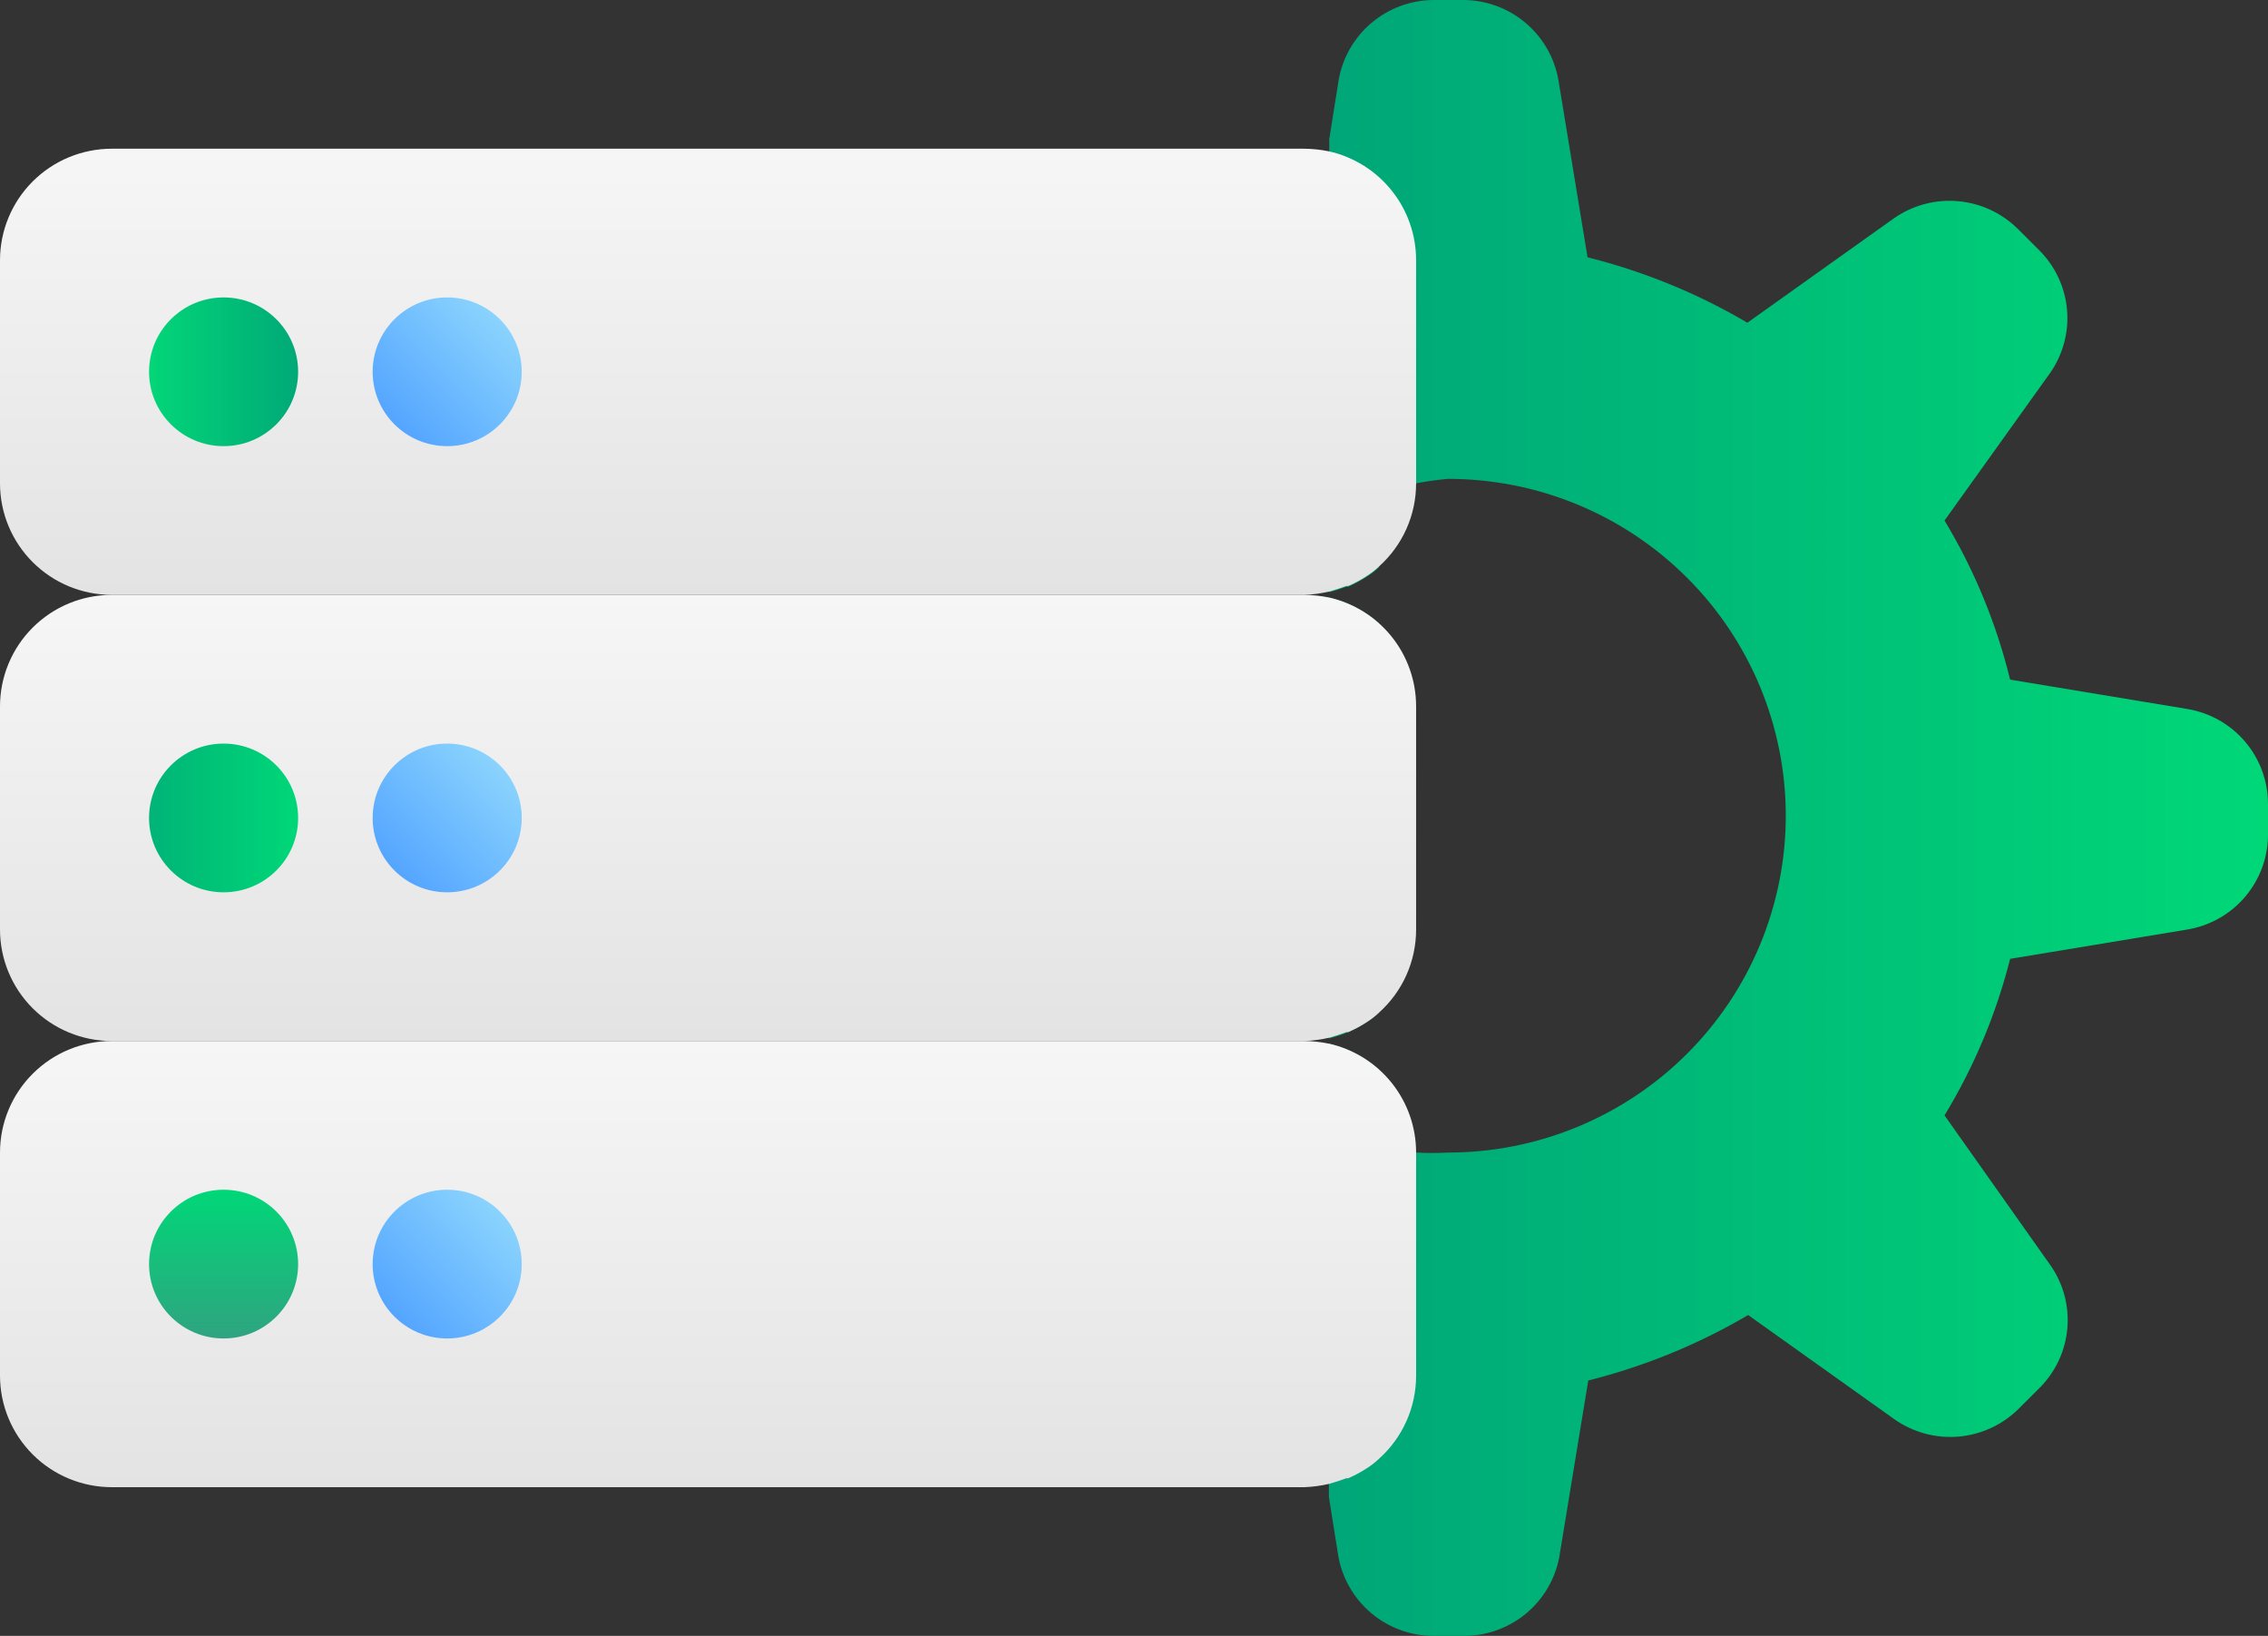
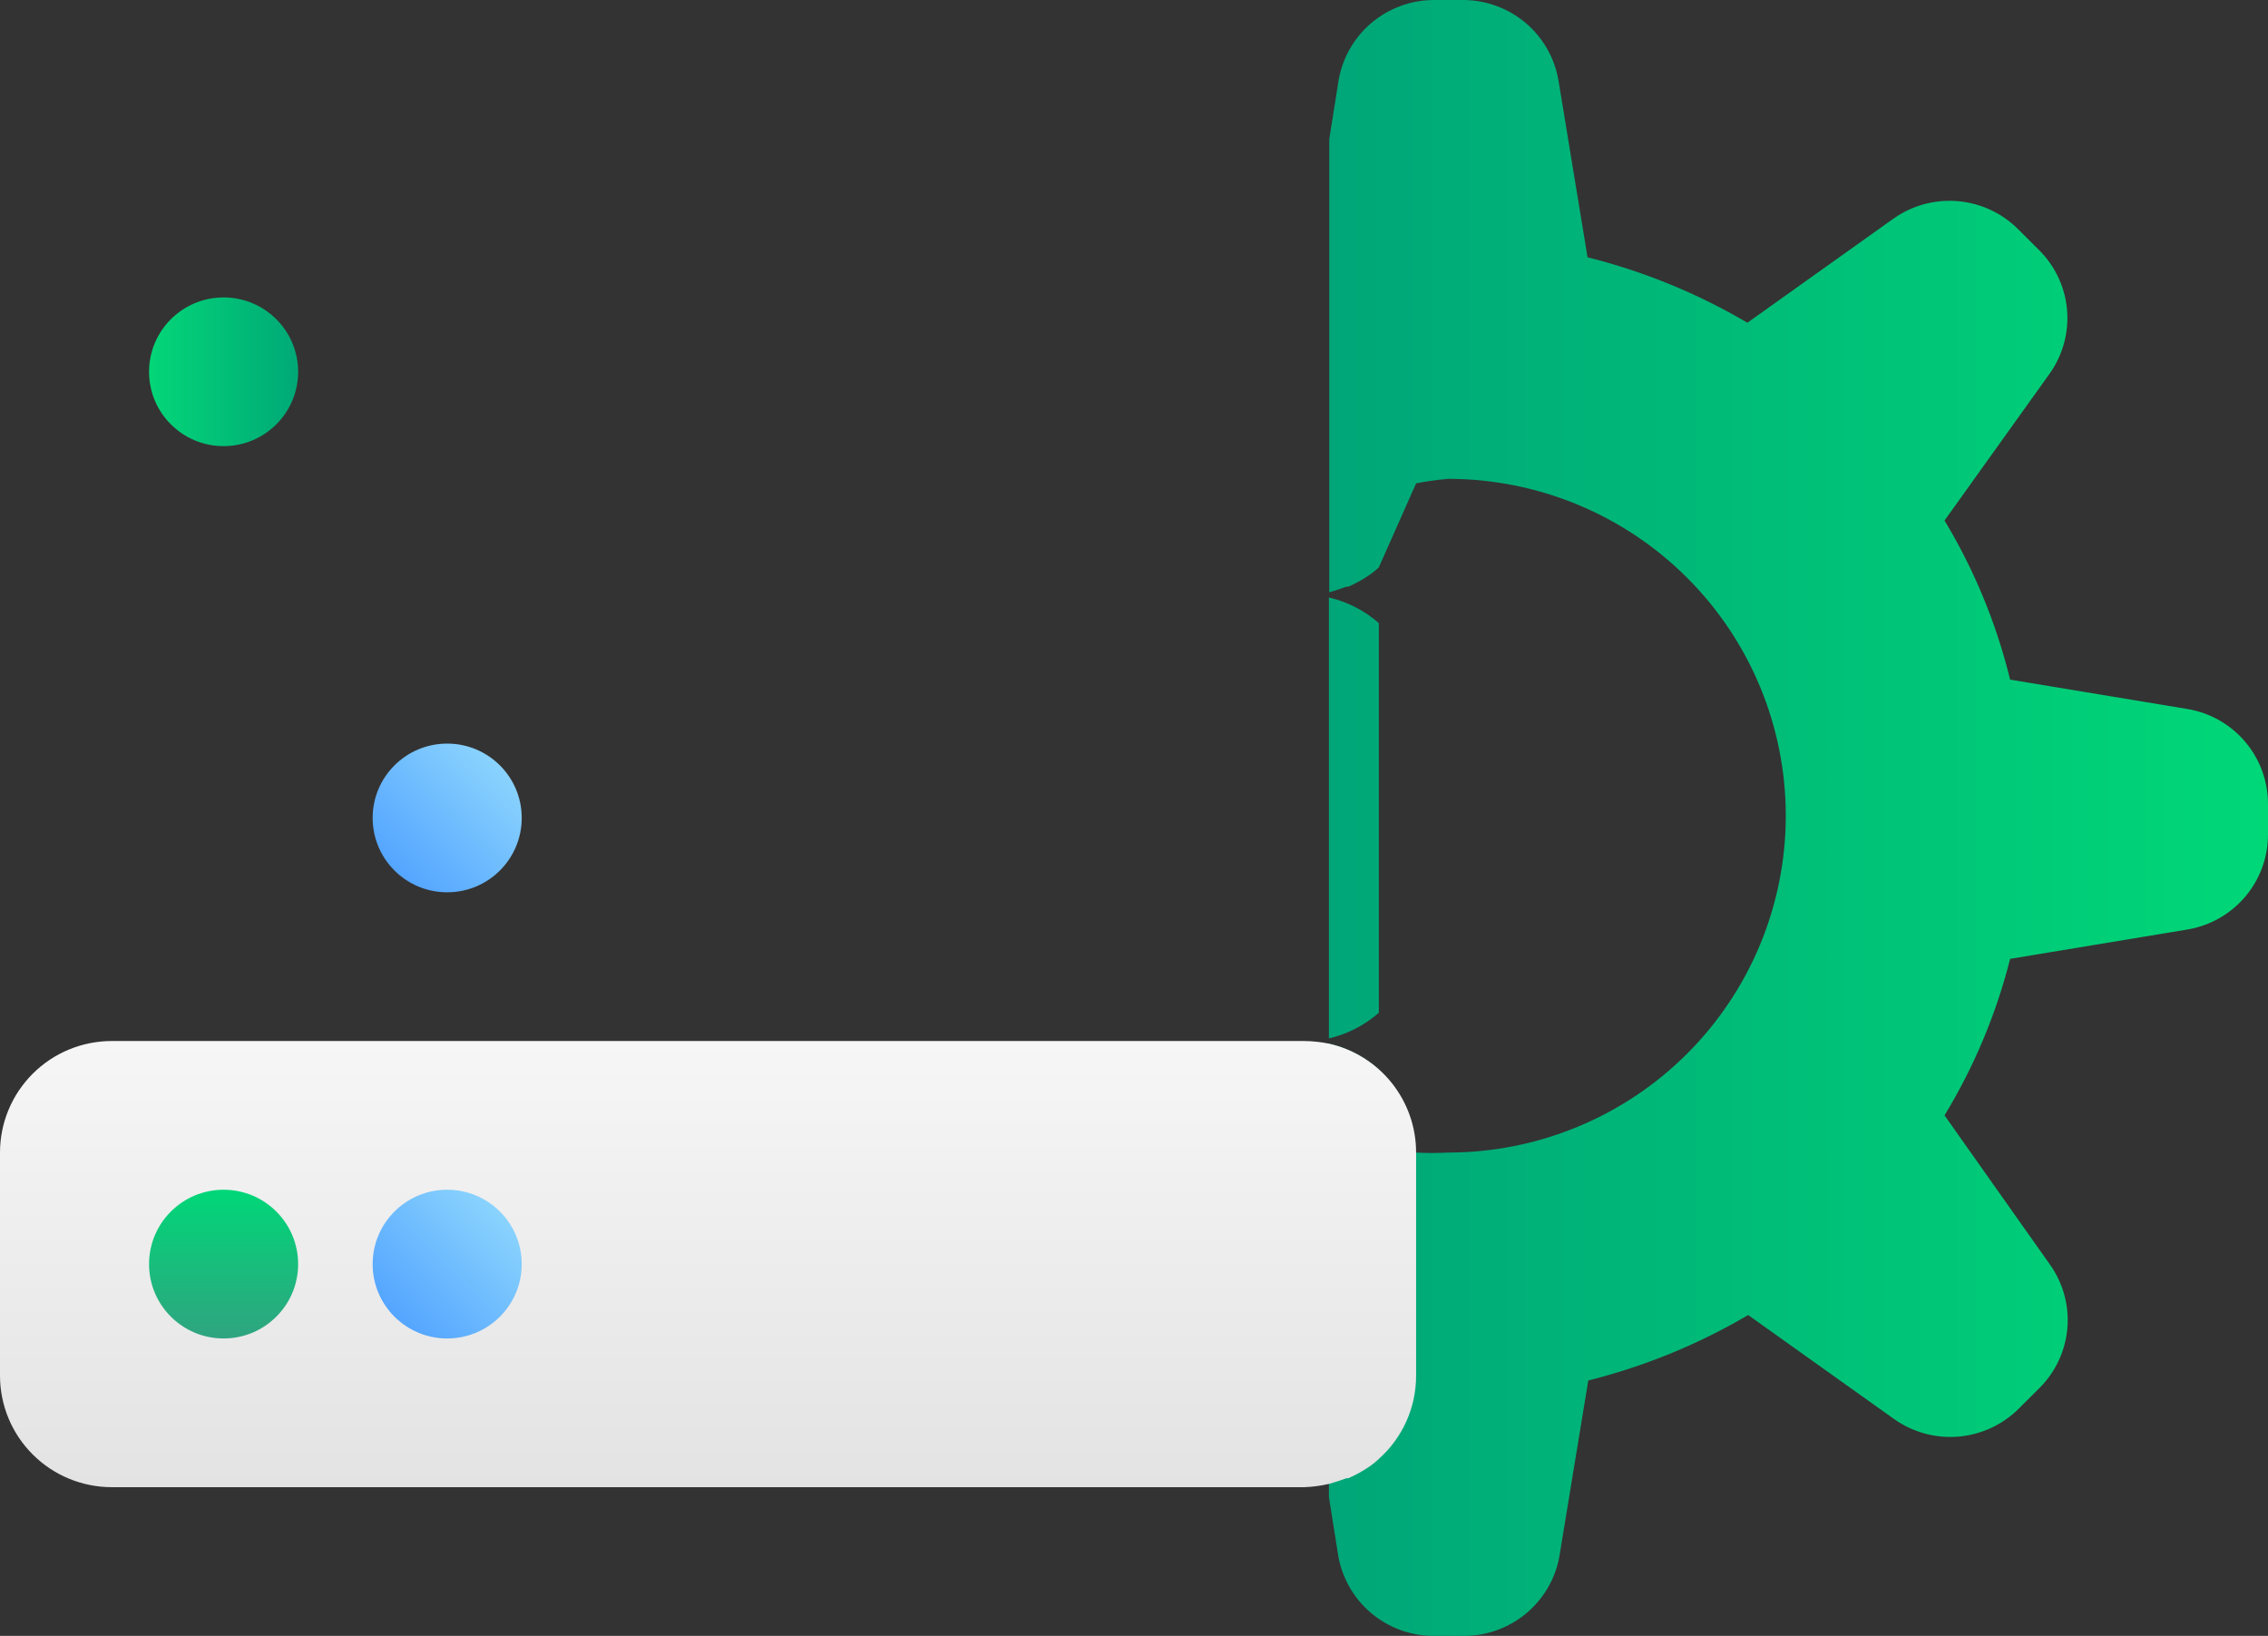
<svg xmlns="http://www.w3.org/2000/svg" width="104" height="75" viewBox="0 0 104 75" fill="none">
  <rect x="0" y="0" width="104" height="75" fill="#333333" stroke="none" />
  <g clip-path="url(#clip0)">
    <path d="M60.937 27.392V47.608C61.786 47.411 62.573 47.007 63.227 46.432V28.568C62.573 27.993 61.786 27.589 60.937 27.392ZM64.936 52.841C65.425 52.867 65.916 52.867 66.406 52.841C68.439 52.841 70.452 52.441 72.33 51.665C74.209 50.889 75.915 49.752 77.353 48.318C78.791 46.884 79.931 45.181 80.709 43.308C81.487 41.434 81.888 39.426 81.888 37.398C81.888 35.37 81.487 33.361 80.709 31.488C79.931 29.614 78.791 27.912 77.353 26.478C75.915 25.044 74.209 23.906 72.33 23.13C70.452 22.354 68.439 21.954 66.406 21.954C65.912 21.997 65.422 22.065 64.936 22.159L63.227 26.011C63.074 26.156 62.908 26.288 62.731 26.403C62.445 26.595 62.142 26.76 61.826 26.898H61.74L61.347 27.034L60.954 27.153V6.375L61.382 3.682C61.558 2.658 62.089 1.728 62.882 1.056C63.675 0.383 64.681 0.009 65.722 0L67.106 0C68.15 0.005 69.16 0.377 69.957 1.05C70.753 1.723 71.287 2.655 71.464 3.682L72.797 11.796C75.372 12.44 77.841 13.45 80.127 14.796L86.826 10.023C87.681 9.418 88.723 9.134 89.767 9.222C90.812 9.309 91.792 9.762 92.534 10.5L93.491 11.454C94.235 12.188 94.694 13.162 94.785 14.202C94.875 15.242 94.592 16.28 93.986 17.131L89.167 23.864C90.533 26.13 91.547 28.59 92.175 31.159L100.309 32.506C101.343 32.679 102.281 33.213 102.957 34.012C103.633 34.811 104.002 35.824 104 36.869V38.199C104.015 39.253 103.651 40.278 102.974 41.088C102.297 41.897 101.351 42.439 100.309 42.614L92.175 43.96C91.536 46.488 90.522 48.907 89.167 51.136L93.986 57.955C94.597 58.801 94.885 59.837 94.801 60.877C94.716 61.917 94.264 62.893 93.525 63.631L92.568 64.585C91.826 65.323 90.846 65.776 89.802 65.864C88.757 65.951 87.715 65.667 86.86 65.062L80.162 60.29C77.875 61.635 75.406 62.645 72.831 63.29L71.498 71.403C71.302 72.42 70.756 73.337 69.954 73.994C69.152 74.65 68.144 75.007 67.106 75H65.722C64.678 74.995 63.669 74.623 62.872 73.95C62.075 73.277 61.541 72.345 61.364 71.318L60.937 68.625V47.847C61.78 48.046 62.561 48.45 63.21 49.023L64.936 52.841Z" fill="url(#paint0_linear)" />
-     <path d="M64.936 11.932V22.159C64.937 22.88 64.785 23.592 64.491 24.25C64.196 24.908 63.766 25.497 63.227 25.977C63.074 26.122 62.908 26.253 62.731 26.369C62.445 26.561 62.142 26.726 61.826 26.864H61.74L61.347 27L60.954 27.119C60.578 27.207 60.195 27.258 59.809 27.273H5.127C3.767 27.273 2.463 26.734 1.502 25.775C0.54 24.816 0 23.515 0 22.159L0 11.932C0 10.576 0.54 9.275 1.502 8.316C2.463 7.357 3.767 6.818 5.127 6.818H59.809C60.188 6.822 60.566 6.862 60.937 6.937C62.073 7.193 63.088 7.827 63.815 8.735C64.542 9.642 64.937 10.77 64.936 11.932Z" fill="url(#paint1_linear)" />
    <path d="M10.253 20.454C12.141 20.454 13.671 18.928 13.671 17.045C13.671 15.163 12.141 13.636 10.253 13.636C8.366 13.636 6.835 15.163 6.835 17.045C6.835 18.928 8.366 20.454 10.253 20.454Z" fill="url(#paint2_linear)" />
-     <path d="M20.506 20.454C22.394 20.454 23.924 18.928 23.924 17.045C23.924 15.163 22.394 13.636 20.506 13.636C18.619 13.636 17.088 15.163 17.088 17.045C17.088 18.928 18.619 20.454 20.506 20.454Z" fill="url(#paint3_linear)" />
-     <path d="M64.936 32.386V42.614C64.937 43.334 64.785 44.047 64.491 44.705C64.196 45.363 63.766 45.951 63.227 46.432C63.074 46.577 62.908 46.708 62.731 46.824C62.445 47.015 62.142 47.181 61.826 47.318H61.74L61.347 47.455L60.954 47.574C60.578 47.662 60.195 47.713 59.809 47.727H5.127C3.767 47.727 2.463 47.188 1.502 46.23C0.54 45.27 0 43.97 0 42.614L0 32.386C0 31.03 0.54 29.73 1.502 28.77C2.463 27.811 3.767 27.273 5.127 27.273H59.809C60.188 27.277 60.566 27.317 60.937 27.392C62.073 27.648 63.088 28.282 63.815 29.189C64.542 30.097 64.937 31.225 64.936 32.386Z" fill="url(#paint4_linear)" />
-     <path d="M10.253 40.909C12.141 40.909 13.671 39.383 13.671 37.5C13.671 35.617 12.141 34.091 10.253 34.091C8.366 34.091 6.835 35.617 6.835 37.5C6.835 39.383 8.366 40.909 10.253 40.909Z" fill="url(#paint5_linear)" />
    <path d="M20.506 40.909C22.394 40.909 23.924 39.383 23.924 37.5C23.924 35.617 22.394 34.091 20.506 34.091C18.619 34.091 17.088 35.617 17.088 37.5C17.088 39.383 18.619 40.909 20.506 40.909Z" fill="url(#paint6_linear)" />
    <path d="M64.936 52.841V63.068C64.937 63.789 64.785 64.501 64.491 65.159C64.196 65.817 63.766 66.406 63.227 66.886C63.074 67.031 62.908 67.163 62.731 67.278C62.445 67.47 62.142 67.635 61.826 67.773H61.74L61.347 67.909L60.954 68.028C60.578 68.116 60.195 68.168 59.809 68.182H5.127C3.767 68.182 2.463 67.643 1.502 66.684C0.54 65.725 0 64.424 0 63.068L0 52.841C0 51.485 0.54 50.184 1.502 49.225C2.463 48.266 3.767 47.727 5.127 47.727H59.809C60.188 47.731 60.566 47.771 60.937 47.847C62.073 48.102 63.088 48.736 63.815 49.644C64.542 50.552 64.937 51.679 64.936 52.841Z" fill="url(#paint7_linear)" />
    <path d="M10.253 61.364C12.141 61.364 13.671 59.837 13.671 57.955C13.671 56.072 12.141 54.545 10.253 54.545C8.366 54.545 6.835 56.072 6.835 57.955C6.835 59.837 8.366 61.364 10.253 61.364Z" fill="url(#paint8_linear)" />
    <path d="M20.506 61.364C22.394 61.364 23.924 59.837 23.924 57.955C23.924 56.072 22.394 54.545 20.506 54.545C18.619 54.545 17.088 56.072 17.088 57.955C17.088 59.837 18.619 61.364 20.506 61.364Z" fill="url(#paint9_linear)" />
  </g>
  <defs>
    <linearGradient id="paint0_linear" x1="60.937" y1="37.5" x2="104" y2="37.5" gradientUnits="userSpaceOnUse">
      <stop stop-color="#00A678" />
      <stop offset="1" stop-color="#00D878" />
    </linearGradient>
    <linearGradient id="paint1_linear" x1="32.468" y1="6.818" x2="32.468" y2="27.273" gradientUnits="userSpaceOnUse">
      <stop stop-color="#F6F6F6" />
      <stop offset="1" stop-color="#E3E3E3" />
    </linearGradient>
    <linearGradient id="paint2_linear" x1="6.835" y1="17.045" x2="13.671" y2="17.045" gradientUnits="userSpaceOnUse">
      <stop stop-color="#03D678" />
      <stop offset="1" stop-color="#00A977" />
    </linearGradient>
    <linearGradient id="paint3_linear" x1="18.097" y1="19.449" x2="22.903" y2="14.63" gradientUnits="userSpaceOnUse">
      <stop stop-color="#54A5FF" />
      <stop offset="1" stop-color="#8AD3FE" />
    </linearGradient>
    <linearGradient id="paint4_linear" x1="32.468" y1="27.273" x2="32.468" y2="47.727" gradientUnits="userSpaceOnUse">
      <stop stop-color="#F6F6F6" />
      <stop offset="1" stop-color="#E3E3E3" />
    </linearGradient>
    <linearGradient id="paint5_linear" x1="6.835" y1="37.5" x2="13.671" y2="37.5" gradientUnits="userSpaceOnUse">
      <stop stop-color="#00B477" />
      <stop offset="1" stop-color="#00D778" />
    </linearGradient>
    <linearGradient id="paint6_linear" x1="18.097" y1="39.903" x2="22.903" y2="35.084" gradientUnits="userSpaceOnUse">
      <stop stop-color="#54A5FF" />
      <stop offset="1" stop-color="#8AD3FE" />
    </linearGradient>
    <linearGradient id="paint7_linear" x1="32.468" y1="47.727" x2="32.468" y2="68.182" gradientUnits="userSpaceOnUse">
      <stop stop-color="#F6F6F6" />
      <stop offset="1" stop-color="#E3E3E3" />
    </linearGradient>
    <linearGradient id="paint8_linear" x1="10.253" y1="61.364" x2="10.253" y2="54.545" gradientUnits="userSpaceOnUse">
      <stop stop-color="#2FA480" />
      <stop offset="1" stop-color="#00D778" />
    </linearGradient>
    <linearGradient id="paint9_linear" x1="18.097" y1="60.358" x2="22.903" y2="55.539" gradientUnits="userSpaceOnUse">
      <stop stop-color="#54A5FF" />
      <stop offset="1" stop-color="#8AD3FE" />
    </linearGradient>
    <clipPath id="clip0">
      <rect width="104" height="75" fill="white" />
    </clipPath>
  </defs>
</svg>